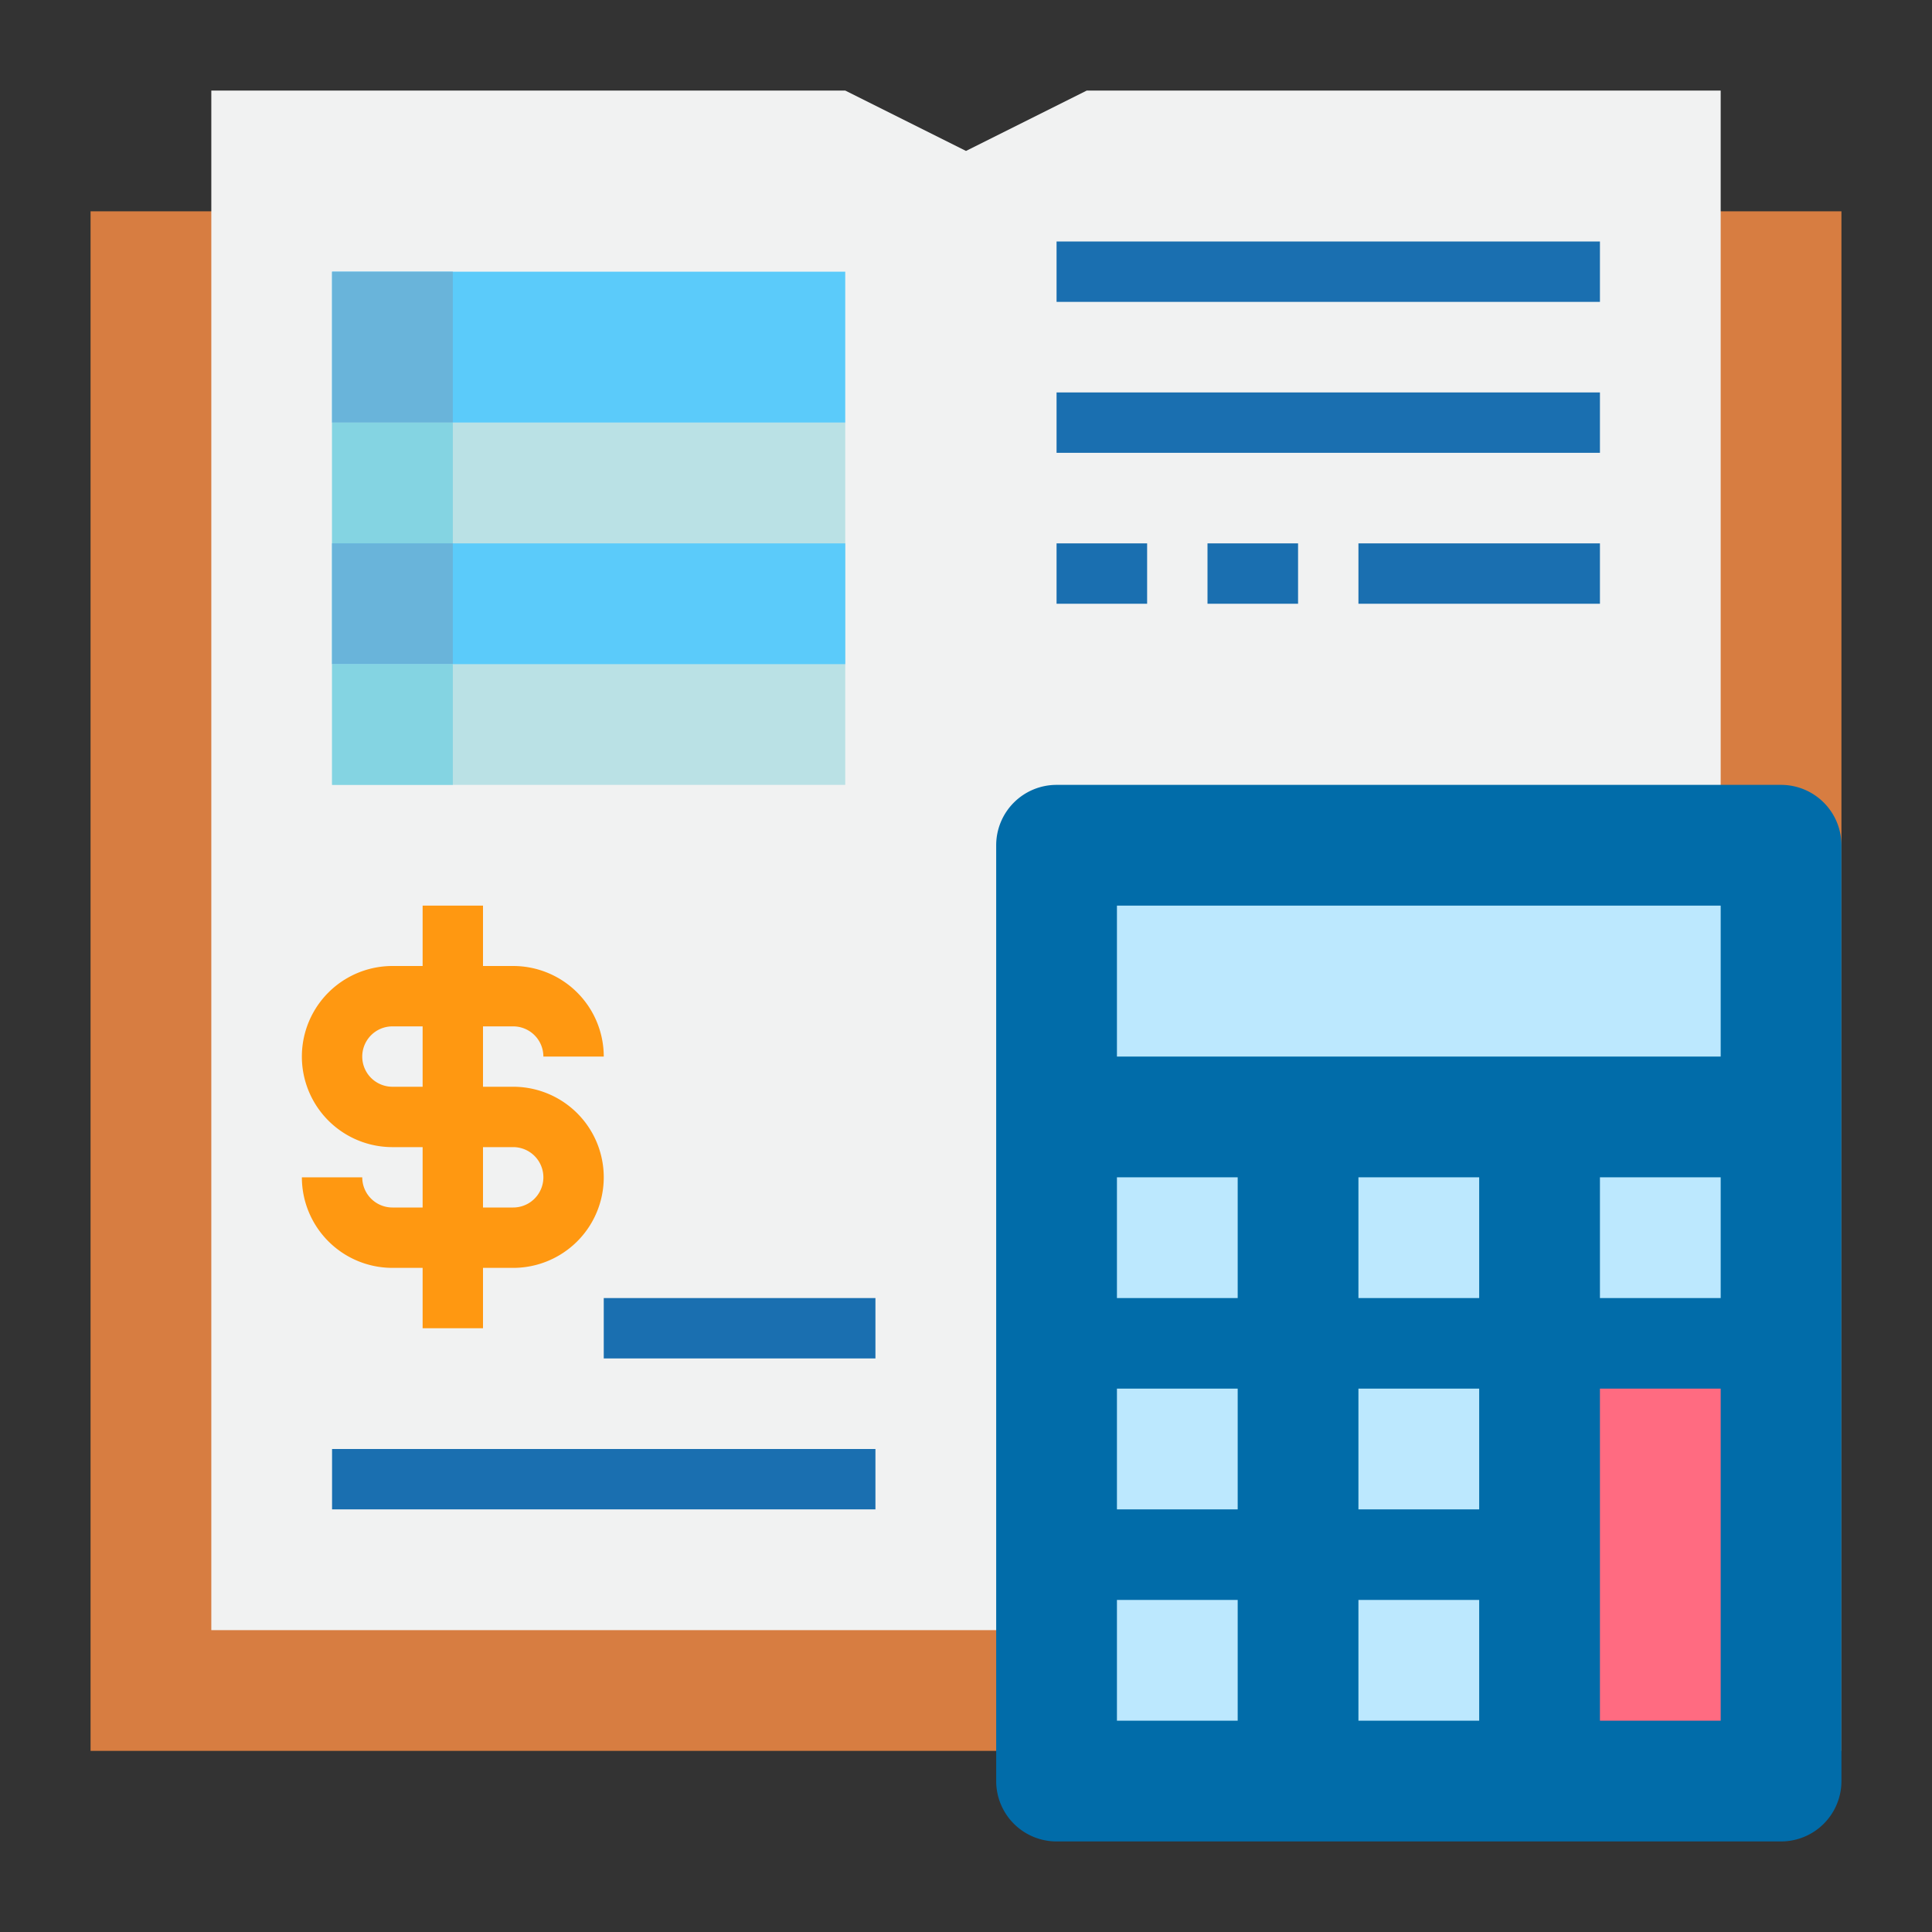
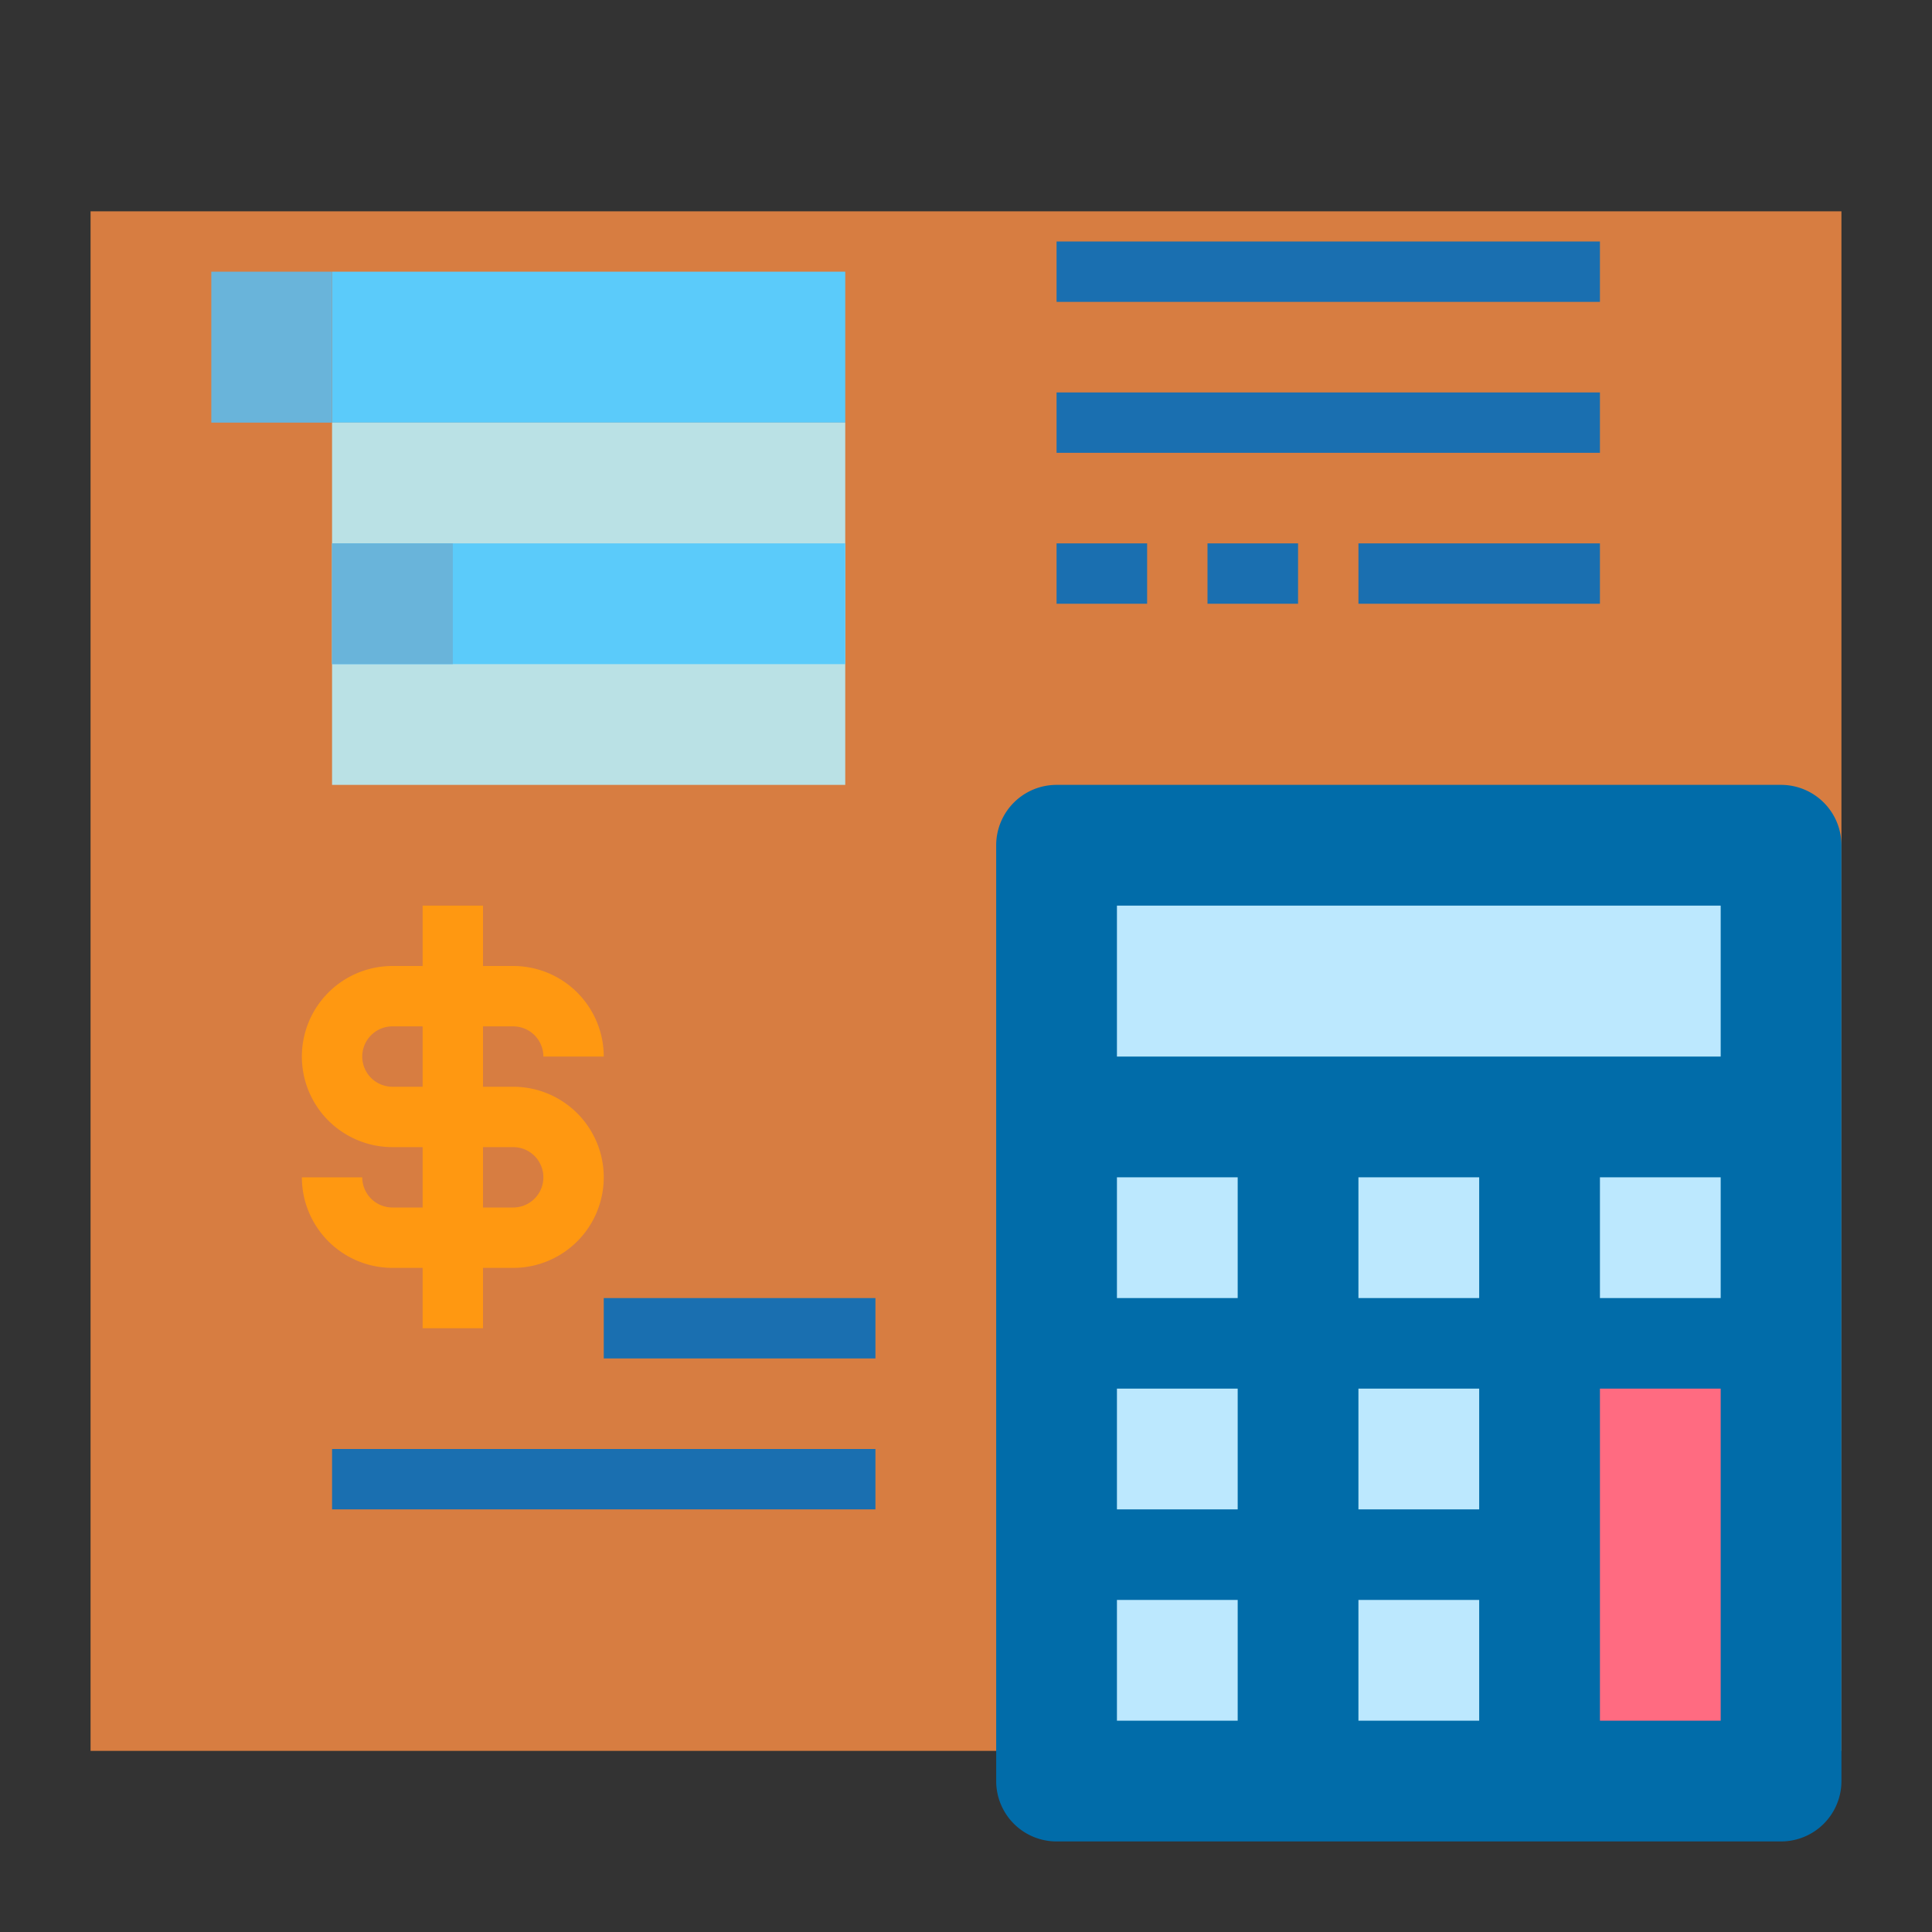
<svg xmlns="http://www.w3.org/2000/svg" width="128" height="128" fill="none">
  <rect width="100%" height="100%" fill="#333333" stroke="none" />
  <path d="M6 14h116v102H6V14z" fill="#D77D41" />
-   <path d="M114 108H14V6h42l8 4 8-4h42v102z" fill="#F1F2F2" />
  <path d="M22 18h34v10H22V18z" fill="#5BCBFA" />
-   <path d="M22 18h8v10h-8V18z" fill="#69B4DA" />
+   <path d="M22 18v10h-8V18z" fill="#69B4DA" />
  <path d="M22 28h34v8H22v-8z" fill="#BAE1E5" />
-   <path d="M22 28h8v8h-8v-8z" fill="#84D4E2" />
  <path d="M22 36h34v8H22v-8zm0 8h34v8H22v-8z" fill="#BAE1E5" />
  <path d="M118 52H70a4 4 0 00-4 4v62a4 4 0 004 4h48a4 4 0 004-4V56a4 4 0 00-4-4z" fill="#016CA9" />
  <path d="M74 60h40v10H74V60zm0 18h8v8h-8v-8zm0 14h8v8h-8v-8zm0 14h8v8h-8v-8zm16-28h8v8h-8v-8zm0 14h8v8h-8v-8zm0 14h8v8h-8v-8zm16-28h8v8h-8v-8z" fill="#BCE8FE" />
  <path d="M106 92h8v22h-8V92z" fill="#FF6B81" />
  <path d="M28 84v4h4v-4h2a6 6 0 100-12h-2v-4h2a2 2 0 012 2h4a6 6 0 00-6-6h-2v-4h-4v4h-2a6 6 0 100 12h2v4h-2a2 2 0 01-2-2h-4a6 6 0 006 6h2zm-2-12a2 2 0 010-4h2v4h-2zm6 4h2a2 2 0 010 4h-2v-4z" fill="#FF9811" />
  <path d="M70 16h36v4H70v-4zm0 10h36v4H70v-4zm0 10h6v4h-6v-4zm10 0h6v4h-6v-4zm10 0h16v4H90v-4zM22 96h36v4H22v-4zm18-10h18v4H40v-4z" fill="#1A6FB0" />
  <path d="M22 36h34v8H22v-8z" fill="#5BCBFA" />
  <path d="M22 36h8v8h-8v-8z" fill="#69B4DA" />
-   <path d="M22 44h8v8h-8v-8z" fill="#84D4E2" />
</svg>